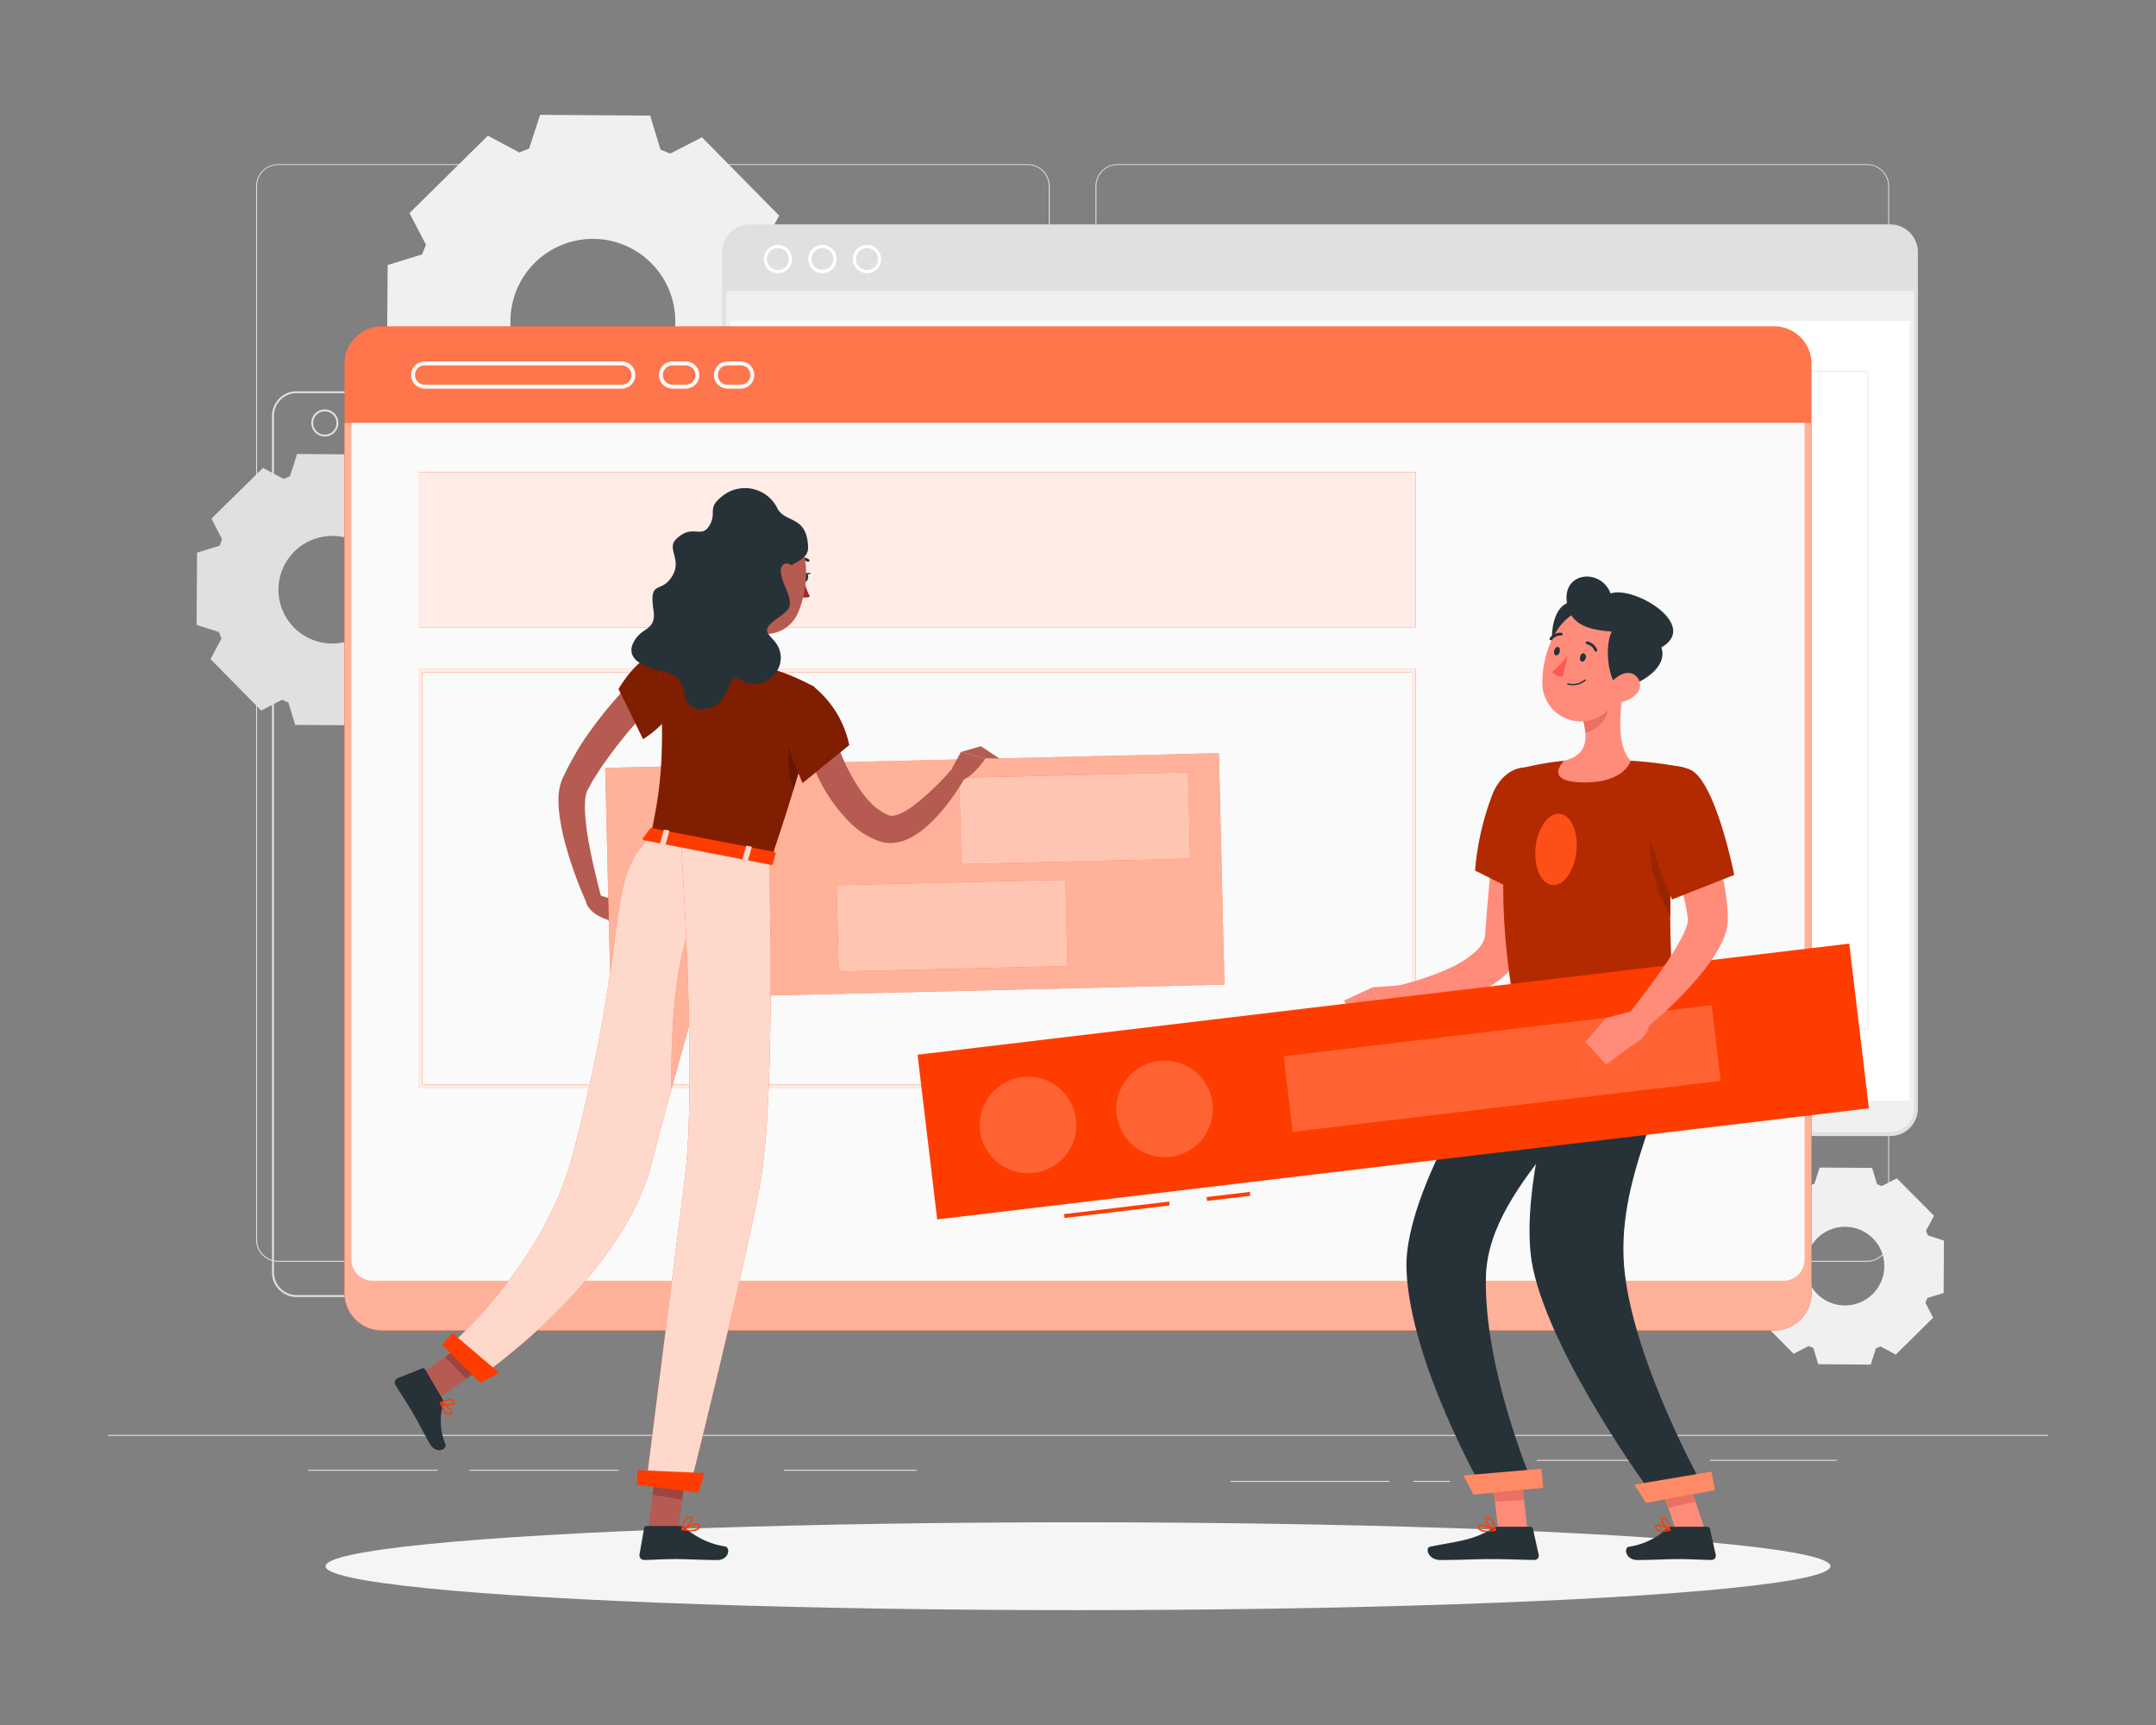
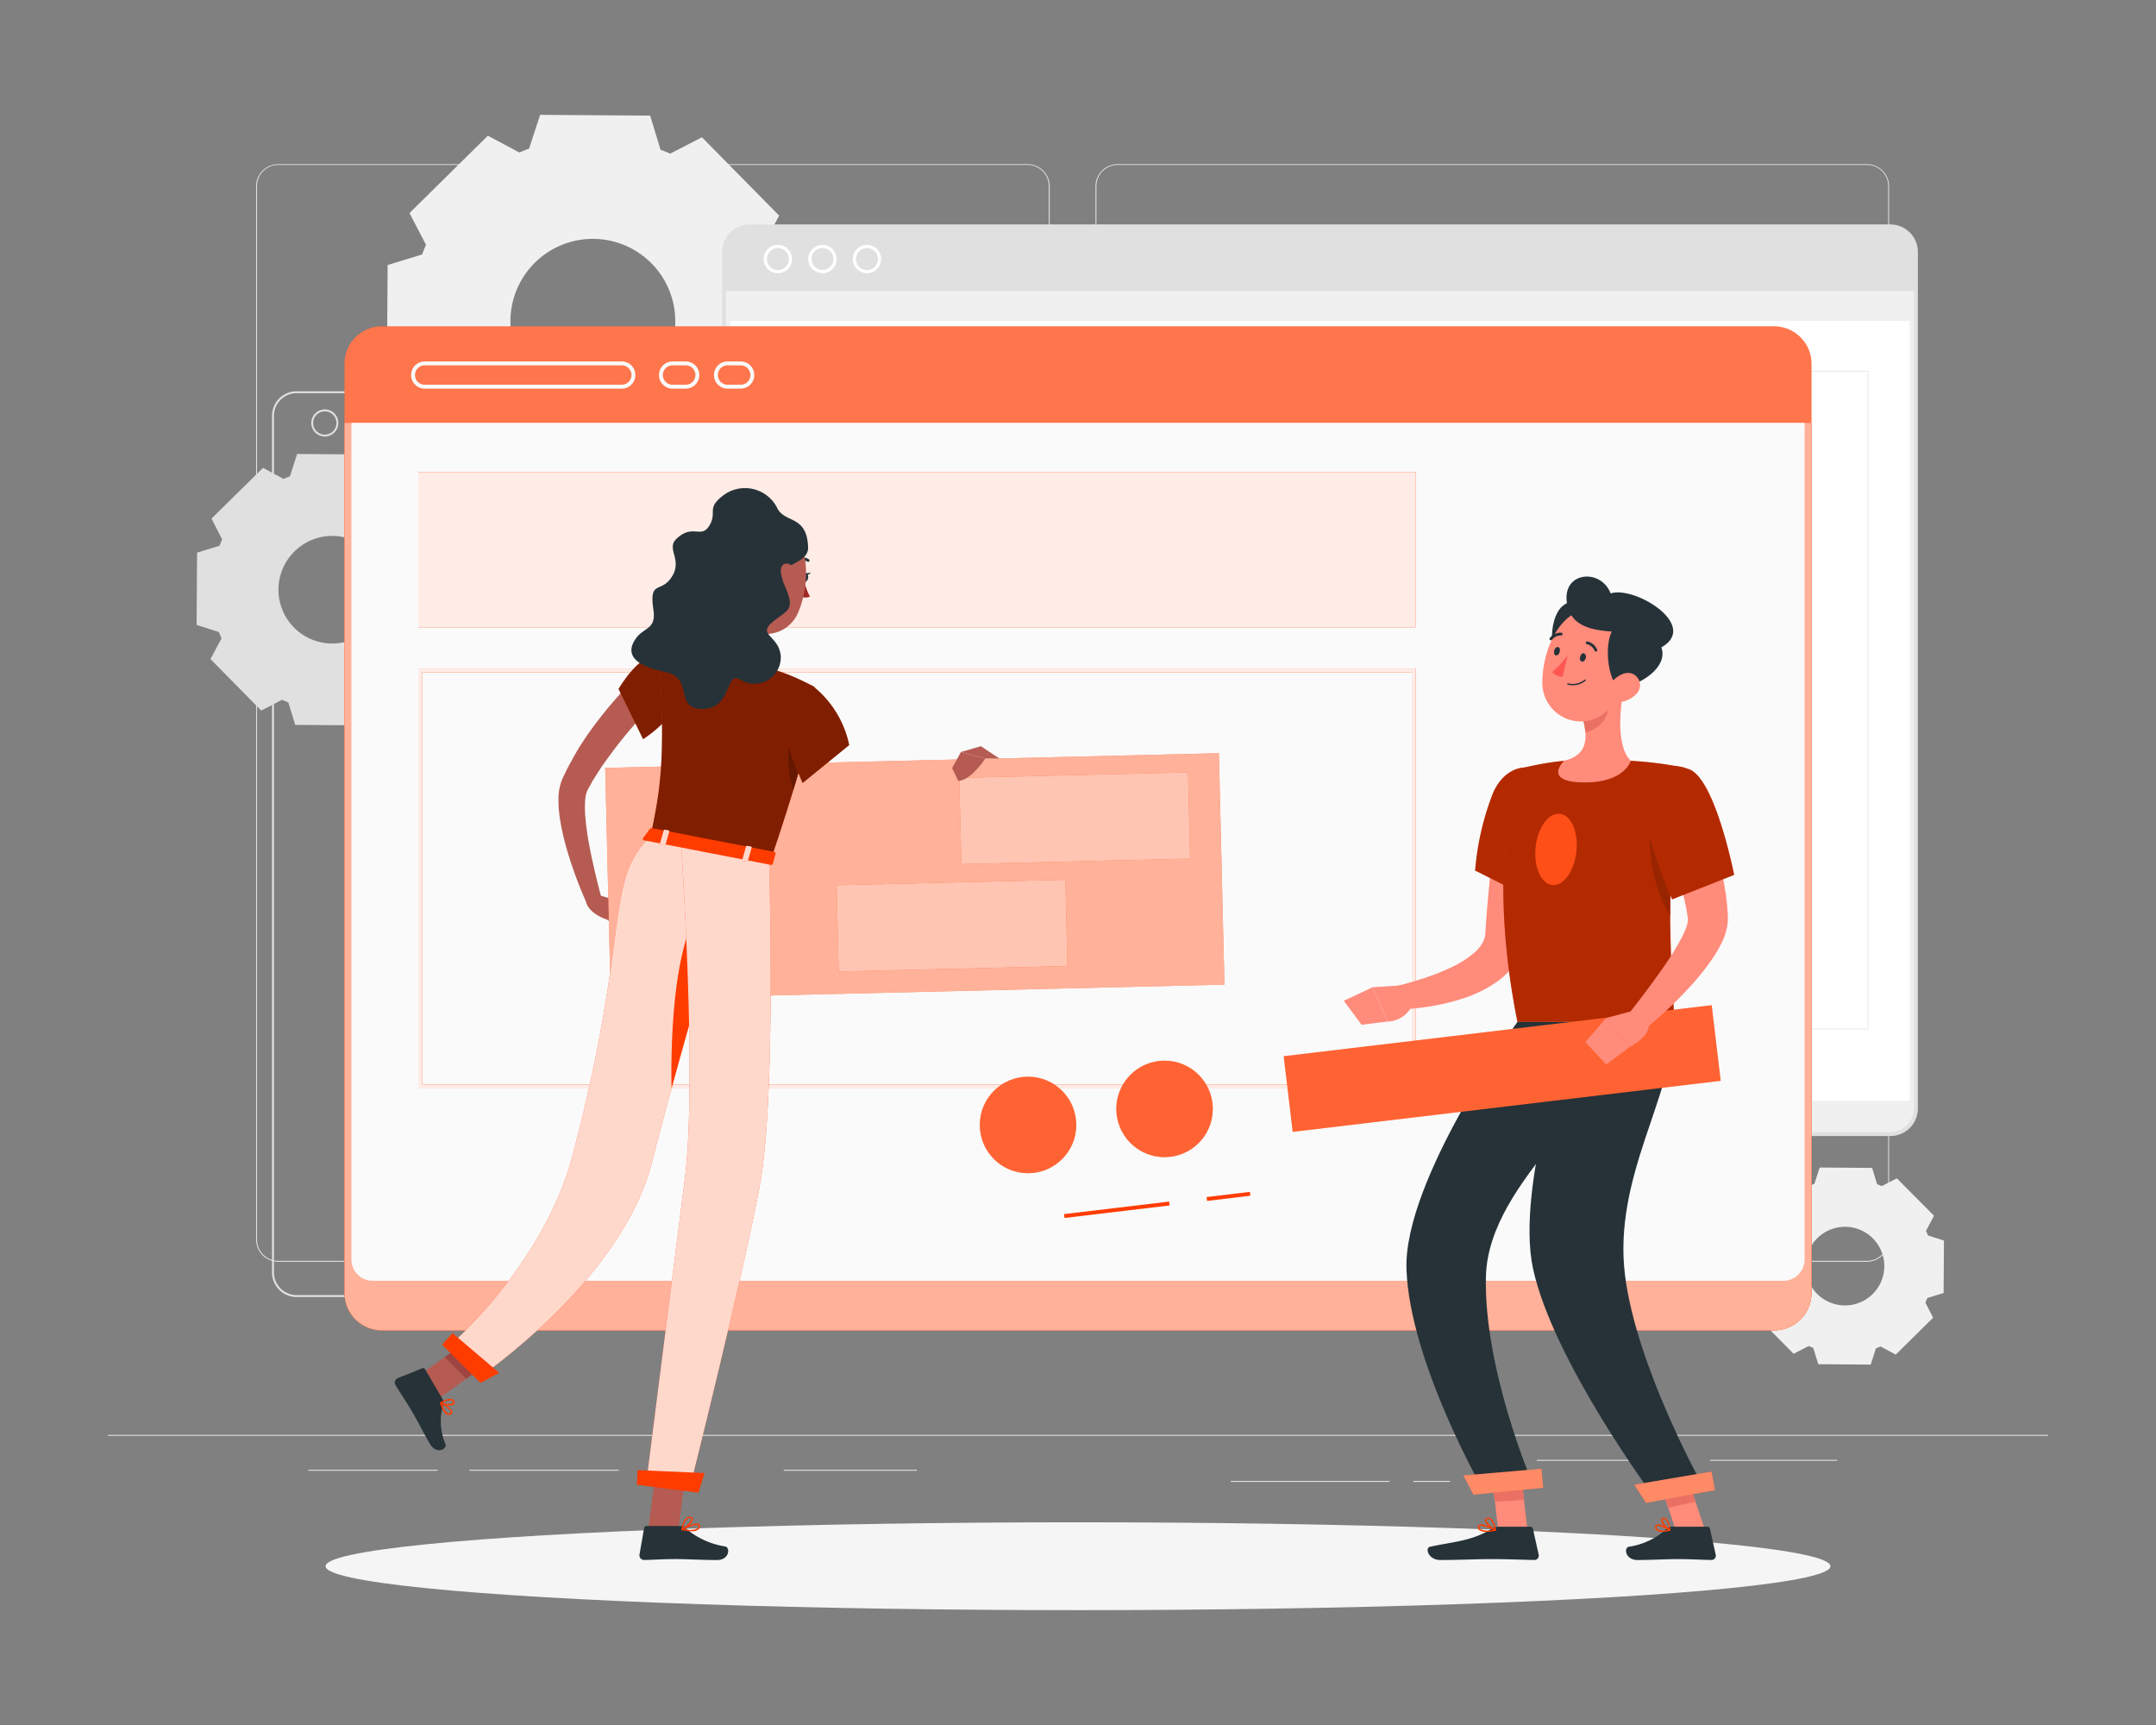
<svg xmlns="http://www.w3.org/2000/svg" id="Layer_1" data-name="Layer 1" viewBox="0 0 200 160">
  <rect x="0" y="0" width="200" height="160" fill="#808080" stroke="none" />
  <defs>
    <style>.cls-1{fill:#e0e0e0;}.cls-2{fill:#f0f0f0;}.cls-10,.cls-15,.cls-17,.cls-19,.cls-22,.cls-26,.cls-3,.cls-7,.cls-9{fill:#fff;}.cls-4{fill:#e6e6e6;}.cls-5{fill:#f5f5f5;}.cls-6{fill:#ff3c00;}.cls-13,.cls-7{opacity:0.3;}.cls-10,.cls-13,.cls-15,.cls-16,.cls-17,.cls-19,.cls-21,.cls-22,.cls-25,.cls-26,.cls-7,.cls-9{isolation:isolate;}.cls-8{fill:#fafafa;}.cls-25,.cls-9{opacity:0.6;}.cls-10{opacity:0.9;}.cls-11{fill:#ff8b7b;}.cls-12{fill:#263238;}.cls-14{fill:#ea7063;}.cls-15{opacity:0.1;}.cls-16,.cls-17{opacity:0.4;}.cls-18{fill:#ff5652;}.cls-19{opacity:0.2;}.cls-20{fill:#b55b52;}.cls-21{opacity:0.5;}.cls-22{opacity:0.7;}.cls-23{fill:#a02724;}.cls-24{fill:#9e4541;}.cls-26{opacity:0.8;}</style>
  </defs>
  <g id="freepik--background-complete--inject-2">
    <rect class="cls-1" x="10" y="133.091" width="180" height="0.09" />
    <rect class="cls-1" x="158.619" y="135.406" width="11.79" height="0.09" />
    <rect class="cls-1" x="114.166" y="137.361" width="14.731" height="0.09" />
    <rect class="cls-1" x="131.104" y="137.361" width="3.413" height="0.09" />
    <rect class="cls-1" x="43.541" y="136.327" width="13.86" height="0.09" />
    <rect class="cls-1" x="72.701" y="136.327" width="12.359" height="0.09" />
    <rect class="cls-1" x="142.563" y="135.406" width="12.571" height="0.09" />
    <rect class="cls-1" x="28.594" y="136.327" width="12.006" height="0.09" />
    <path class="cls-1" d="M95.32,117.035H25.808a2.056,2.056,0,0,1-2.052-2.056V17.265a2.056,2.056,0,0,1,2.052-2.038H95.32a2.056,2.056,0,0,1,2.056,2.056h0v97.697A2.056,2.056,0,0,1,95.32,117.035ZM25.808,15.299a1.966,1.966,0,0,0-1.962,1.966v97.715a1.966,1.966,0,0,0,1.962,1.966H95.32a1.969,1.969,0,0,0,1.966-1.966V17.265A1.969,1.969,0,0,0,95.32,15.299Z" />
    <path class="cls-1" d="M173.192,117.035h-69.516a2.059,2.059,0,0,1-2.056-2.056V17.265a2.059,2.059,0,0,1,2.056-2.038h69.516a2.056,2.056,0,0,1,2.048,2.038v97.715A2.056,2.056,0,0,1,173.192,117.035ZM103.676,15.299a1.969,1.969,0,0,0-1.966,1.966v97.715a1.969,1.969,0,0,0,1.966,1.966h69.516a1.969,1.969,0,0,0,1.966-1.966V17.265a1.969,1.969,0,0,0-1.966-1.966Z" />
    <path class="cls-2" d="M64.864,47.011l7.265-7.168L70.613,36.899h0a9.006,9.006,0,0,0,.36-.889h0l3.168-.965.072-10.21L71.056,23.824h0c-.115-.299-.234-.598-.36-.893l1.584-2.93-7.164-7.268-2.948,1.519h0a8.568,8.568,0,0,0-.893-.36l-.965-3.168-10.206-.072L49.078,13.787c-.302.112-.601.23-.896.36h0l-2.927-1.559L37.986,19.763,39.52,22.711a9.377,9.377,0,0,0-.36.889l-3.2.986-.072,10.206,3.157,1.012h0c.112.302.23.601.36.896h0L37.846,39.624l7.168,7.268L47.962,45.377a9.377,9.377,0,0,0,.889.36h0l.968,3.172,10.206.068L61.037,45.82c.302-.112.601-.23.896-.36ZM60.4,35.211a7.646,7.646,0,1,1,.005-.005Z" />
    <path class="cls-1" d="M37.263,65.987l4.777-4.68-.994-1.933h0c.086-.194.169-.389.245-.587h0l2.084-.634.047-6.703-2.074-.662h0c-.076-.198-.155-.396-.241-.59L42.13,48.279,37.418,43.487l-1.933.997h0c-.194-.09-.389-.169-.587-.248L34.264,42.155l-6.703-.047-.666,2.074c-.198.072-.392.151-.587.238h0L24.4,43.397l-4.784,4.705.994,1.937c-.086.191-.169.389-.245.583l-2.084.637-.043,6.703,2.07.662h0c.076.198.155.396.241.59h0l-1.022,1.919,4.705,4.774L26.164,64.907c.194.09.389.169.587.248h0l.634,2.081,6.703.047.666-2.074c.198-.076.392-.155.587-.238Zm-2.934-7.74a4.99,4.99,0,1,1,.043-7.056l.004.004a4.986,4.986,0,0,1-.045,7.051Z" />
    <path class="cls-2" d="M175.859,125.643l3.467-3.42-.72-1.404h0c.065-.14.122-.281.18-.425h0l1.512-.461.032-4.867-1.49-.479h0c-.054-.144-.112-.284-.173-.428l.742-1.393-3.449-3.47-1.408.72h0c-.14-.065-.281-.122-.425-.176l-.461-1.512-4.867-.036-.482,1.505c-.144.054-.284.112-.425.173h0l-1.397-.745-3.463,3.416.72,1.408c-.065.14-.126.281-.18.425l-1.512.461L162.028,119.8l1.505.482h0c.054.144.108.284.173.425h0L162.96,122.1l3.42,3.467,1.404-.72c.14.065.281.122.425.176h0l.461,1.512,4.867.036.482-1.508c.144-.05.288-.108.428-.173Zm-2.131-5.627a3.647,3.647,0,1,1,.001-.001Z" />
    <path class="cls-1" d="M133.332,120.304H27.514a2.282,2.282,0,0,1-2.282-2.282V38.573a2.286,2.286,0,0,1,2.282-2.282H133.332a2.286,2.286,0,0,1,2.282,2.282v79.448A2.282,2.282,0,0,1,133.332,120.304ZM27.514,36.467a2.106,2.106,0,0,0-2.102,2.102v79.452a2.106,2.106,0,0,0,2.102,2.102H133.332a2.106,2.106,0,0,0,2.102-2.102V38.573a2.106,2.106,0,0,0-2.102-2.102Z" />
    <path class="cls-1" d="M30.131,40.488a1.256,1.256,0,1,1,1.256-1.256h0A1.256,1.256,0,0,1,30.131,40.488Zm0-2.333a1.08,1.08,0,1,0,1.08,1.08h0A1.08,1.08,0,0,0,30.131,38.155Z" />
    <path class="cls-1" d="M34.264,40.488A1.256,1.256,0,1,1,35.52,39.232h0A1.256,1.256,0,0,1,34.264,40.488Zm0-2.333a1.08,1.08,0,1,0,1.08,1.08h0A1.08,1.08,0,0,0,34.264,38.155Z" />
    <path class="cls-1" d="M38.397,40.488a1.256,1.256,0,1,1,1.256-1.256h0A1.256,1.256,0,0,1,38.397,40.488Zm0-2.333a1.08,1.08,0,1,0,1.08,1.08h0A1.08,1.08,0,0,0,38.397,38.155Z" />
    <rect class="cls-1" x="67.348" y="21.178" width="110.203" height="83.833" rx="2.192" />
    <path class="cls-1" d="M175.359,105.371H69.54a2.556,2.556,0,0,1-2.552-2.552V23.37A2.556,2.556,0,0,1,69.54,20.818H175.359a2.556,2.556,0,0,1,2.552,2.552v79.448A2.556,2.556,0,0,1,175.359,105.371ZM69.54,21.538A1.836,1.836,0,0,0,67.708,23.37v79.448A1.836,1.836,0,0,0,69.54,104.651H175.359a1.836,1.836,0,0,0,1.832-1.832V23.37a1.832,1.832,0,0,0-1.832-1.832Z" />
    <path class="cls-2" d="M67.348,26.848v75.96A2.2,2.2,0,0,0,69.54,105H175.359a2.2,2.2,0,0,0,2.192-2.192v-75.96Z" />
    <rect class="cls-3" x="67.755" y="29.764" width="109.393" height="72.331" />
    <path class="cls-4" d="M173.278,95.475H71.625a.032.032,0,0,1-.036-.028V34.451a.036.036,0,0,1,.036-.036H173.278a.04.04,0,0,1,.036.036V95.439a.036.036,0,0,1-.036.036Zm-101.617-.072H173.242V34.491H71.661Z" />
    <path class="cls-3" d="M72.158,25.339a1.312,1.312,0,1,1,.004,0Zm0-2.329a1.021,1.021,0,1,0,.004,0Z" />
    <path class="cls-3" d="M76.29,25.339a1.312,1.312,0,1,1,.004,0Zm0-2.329a1.015,1.015,0,1,0,.011,0Z" />
    <path class="cls-3" d="M80.423,25.339a1.312,1.312,0,1,1,.004,0Zm0-2.329a1.021,1.021,0,1,0,.004,0Z" />
    <rect class="cls-1" x="67.348" y="26.7" width="110.203" height="0.292" />
    <rect class="cls-2" x="117.323" y="36.949" width="50.414" height="51.383" />
    <rect class="cls-2" x="74.116" y="36.949" width="33.286" height="16.715" />
    <rect class="cls-2" x="74.116" y="59.914" width="33.286" height="42.181" />
  </g>
  <g id="freepik--Shadow--inject-2">
    <ellipse class="cls-5" cx="100" cy="145.273" rx="69.8" ry="4.075" />
  </g>
  <g id="freepik--Window--inject-2">
    <path class="cls-6" d="M164.58,30.271H35.423a3.474,3.474,0,0,0-3.463,3.46v86.206a3.47,3.47,0,0,0,3.463,3.46H164.58a3.47,3.47,0,0,0,3.46-3.46V33.731A3.474,3.474,0,0,0,164.58,30.271Z" />
    <path class="cls-7" d="M164.58,30.271H35.423a3.474,3.474,0,0,0-3.463,3.46v86.206a3.47,3.47,0,0,0,3.463,3.46H164.58a3.47,3.47,0,0,0,3.46-3.46V33.731A3.474,3.474,0,0,0,164.58,30.271Z" />
    <path class="cls-8" d="M57.678,36.046H39.398a1.26,1.26,0,0,1,0-2.52H57.678a1.26,1.26,0,0,1,0,2.52Zm-18.281-2.16a.9.9,0,1,0,0,1.8H57.678a.9.9,0,0,0,0-1.8Z" />
    <path class="cls-8" d="M63.611,36.046h-1.22a1.26,1.26,0,0,1,0-2.52h1.22a1.26,1.26,0,0,1,0,2.52Zm-1.22-2.16a.9.9,0,1,0,0,1.8h1.22a.9.9,0,0,0,0-1.8Z" />
    <path class="cls-8" d="M68.712,36.046h-1.22a1.26,1.26,0,0,1,0-2.52h1.22a1.26,1.26,0,1,1,0,2.52Zm-1.22-2.16a.9.9,0,1,0,0,1.8h1.22a.9.9,0,1,0,0-1.8Z" />
    <path class="cls-6" d="M31.96,39.221v80.716a3.47,3.47,0,0,0,3.463,3.46H164.58a3.47,3.47,0,0,0,3.46-3.46V39.221Z" />
    <path class="cls-9" d="M31.96,39.221v80.716a3.47,3.47,0,0,0,3.463,3.46H164.58a3.47,3.47,0,0,0,3.46-3.46V39.221Z" />
    <path class="cls-8" d="M32.601,39.221V116.83a1.962,1.962,0,0,0,1.958,1.966h130.878a1.962,1.962,0,0,0,1.962-1.962V39.221Z" />
    <path class="cls-6" d="M38.8,43.789v14.4h92.52v-14.4Z" />
    <path class="cls-10" d="M38.8,43.789v14.4h92.52v-14.4Z" />
    <path class="cls-6" d="M130.96,62.365v38.232H39.16V62.365h91.8m.36-.36H38.8v38.952h92.52Z" />
    <path class="cls-10" d="M130.96,62.365v38.232H39.16V62.365h91.8m.36-.36H38.8v38.952h92.52Z" />
  </g>
  <g id="freepik--Character--inject-2">
    <polygon class="cls-11" points="141.695 141.925 138.981 141.925 138.257 135.636 140.975 135.636 141.695 141.925" />
    <polygon class="cls-11" points="158.169 141.925 155.454 141.925 153.338 135.636 156.052 135.636 158.169 141.925" />
    <path class="cls-12" d="M155.08,141.609h3.312a.238.238,0,0,1,.23.187l.536,2.412a.4.4,0,0,1-.396.486c-1.08-.018-1.843-.083-3.186-.083-.824,0-2.52.086-3.665.086s-1.289-1.127-.824-1.228a6.686,6.686,0,0,0,3.553-1.692A.655.655,0,0,1,155.08,141.609Z" />
    <path class="cls-12" d="M138.999,141.609h2.966a.241.241,0,0,1,.234.187l.536,2.412a.4.4,0,0,1-.392.486c-1.08-.018-2.617-.083-3.96-.083-1.573,0-2.93.086-4.774.086-1.116,0-1.44-1.127-.958-1.228,2.124-.468,3.859-.515,5.695-1.649A1.253,1.253,0,0,1,138.999,141.609Z" />
    <path class="cls-11" d="M143.254,74.537c-.27,2.102-.565,4.216-.878,6.318l-.94,6.394a5.494,5.494,0,0,1-.914,2.16,6.954,6.954,0,0,1-1.483,1.523,11.485,11.485,0,0,1-3.305,1.67,20.003,20.003,0,0,1-3.337.785c-.558.086-1.112.144-1.67.191s-1.098.076-1.692.076l-.184-2.03c.968-.223,1.994-.482,2.956-.803a21.948,21.948,0,0,0,2.786-1.08,9.187,9.187,0,0,0,2.264-1.458,3.503,3.503,0,0,0,.673-.832,2.023,2.023,0,0,0,.248-.788l.104-1.516c.036-.54.086-1.08.133-1.613q.14-1.609.32-3.211c.234-2.135.511-4.255.842-6.383Z" />
    <path class="cls-6" d="M144.15,73.187c.914,2.43-1.278,10.577-1.278,10.577l-6.034-3.017a25.39,25.39,0,0,1,1.663-7.2C139.881,70.408,143.146,70.509,144.15,73.187Z" />
    <path class="cls-13" d="M144.15,73.187c.914,2.43-1.278,10.577-1.278,10.577l-6.034-3.017a25.39,25.39,0,0,1,1.663-7.2C139.881,70.408,143.146,70.509,144.15,73.187Z" />
    <path class="cls-11" d="M130.294,91.374l-2.963.198,1.386,3.179a2.607,2.607,0,0,0,2.437-1.904Z" />
    <polygon class="cls-11" points="124.656 92.821 126.302 95.046 128.714 94.751 127.331 91.572 124.656 92.821" />
    <polygon class="cls-14" points="138.261 135.636 138.678 139.287 141.378 139.125 140.975 135.636 138.261 135.636" />
    <polygon class="cls-14" points="156.056 135.636 153.338 135.636 154.756 139.848 157.283 139.283 156.056 135.636" />
    <path class="cls-6" d="M140.925,71.315s-3.204,8.201-.162,23.476h14.526c.101-2.232-1.3-13.108.85-23.616a37.454,37.454,0,0,0-4.86-.612,52.742,52.742,0,0,0-6.178,0A27.111,27.111,0,0,0,140.925,71.315Z" />
    <path class="cls-13" d="M140.925,71.315s-3.204,8.201-.162,23.476h14.526c.101-2.232-1.3-13.108.85-23.616a37.454,37.454,0,0,0-4.86-.612,52.742,52.742,0,0,0-6.178,0A27.111,27.111,0,0,0,140.925,71.315Z" />
    <path class="cls-6" d="M146.231,78.99c-.194,1.822-1.195,3.211-2.239,3.1s-1.732-1.678-1.541-3.503,1.199-3.211,2.239-3.103S146.44,77.165,146.231,78.99Z" />
    <path class="cls-15" d="M146.231,78.99c-.194,1.822-1.195,3.211-2.239,3.1s-1.732-1.678-1.541-3.503,1.199-3.211,2.239-3.103S146.44,77.165,146.231,78.99Z" />
    <path class="cls-6" d="M153.179,76.197c.475-2.398,1.397-1.984,2.275-.803a75.623,75.623,0,0,0-.518,9.58A13.4,13.4,0,0,1,153.179,76.197Z" />
    <path class="cls-16" d="M153.179,76.197c.475-2.398,1.397-1.984,2.275-.803a75.623,75.623,0,0,0-.518,9.58A13.4,13.4,0,0,1,153.179,76.197Z" />
    <path class="cls-11" d="M150.666,63.607c-.389,1.987-.778,5.627.612,6.955,0,0-.544,2.012-4.237,2.012-4.057,0-1.94-2.012-1.94-2.012,2.218-.529,2.16-2.16,1.775-3.719Z" />
    <path class="cls-14" d="M149.118,64.929l-2.243,1.915a6.172,6.172,0,0,1,.191,1.08,2.733,2.733,0,0,0,2.099-1.937A2.848,2.848,0,0,0,149.118,64.929Z" />
    <path class="cls-12" d="M145,56.17c-1.494,1.163-1.483,5.803.781,5.9S147.84,53.974,145,56.17Z" />
    <path class="cls-11" d="M151.242,61.26c-.788,2.578-1.12,4.126-2.765,5.152a3.572,3.572,0,0,1-5.4-3.19c0-2.488,1.292-6.282,4.104-6.71a3.676,3.676,0,0,1,4.061,4.748Z" />
    <path class="cls-12" d="M150.443,63.78c-1.516.238-2.344-7.56,1.271-5.836C156.851,60.403,152.898,63.399,150.443,63.78Z" />
    <path class="cls-12" d="M150.587,58.661c-1.868-.162-4.572-.083-5.159-2.39-.817-3.218,3.031-3.694,3.982-1.231,2.29-.752,8.597,3.179,4.396,5.173Z" />
    <path class="cls-11" d="M151.732,64.428a2.57,2.57,0,0,1-1.818.72c-.896-.018-1.08-.882-.626-1.595.421-.644,1.393-1.408,2.189-1.044A1.154,1.154,0,0,1,151.732,64.428Z" />
    <path class="cls-12" d="M140.763,94.787s-10.591,14.677-10.292,22.957c.306,8.615,7.142,20.52,7.142,20.52l4.417-1.012s-4.396-10.372-4.19-18.832c.223-9.223,12.474-16.502,12.474-23.616Z" />
    <path class="cls-12" d="M145.918,94.787s-5.4,15.12-3.704,22.9c1.85,8.514,11.16,21.096,11.16,21.096l4.446-1.224s-6.019-10.825-7.074-19.256c-1.148-9.148,4.558-16.711,4.558-23.515Z" />
    <polygon class="cls-6" points="152.697 139.402 159.09 138.214 158.77 136.497 151.602 137.71 152.697 139.402" />
    <polygon class="cls-17" points="152.697 139.402 159.09 138.214 158.77 136.497 151.602 137.71 152.697 139.402" />
    <polygon class="cls-6" points="136.691 138.635 143.16 137.998 142.988 136.234 135.744 136.857 136.691 138.635" />
    <polygon class="cls-17" points="136.691 138.635 143.16 137.998 142.988 136.234 135.744 136.857 136.691 138.635" />
-     <path class="cls-12" d="M147.099,61.041c-.05.212-.205.36-.36.324s-.212-.234-.158-.446.205-.36.342-.324A.35.35,0,0,1,147.099,61.041Z" />
+     <path class="cls-12" d="M147.099,61.041c-.05.212-.205.36-.36.324s-.212-.234-.158-.446.205-.36.342-.324A.35.35,0,0,1,147.099,61.041" />
    <path class="cls-12" d="M144.69,60.461c-.05.212-.205.36-.36.328s-.209-.234-.158-.446.205-.36.36-.328S144.741,60.249,144.69,60.461Z" />
    <path class="cls-18" d="M145.428,60.753a7.781,7.781,0,0,1-1.44,1.577,1.264,1.264,0,0,0,.972.436Z" />
    <path class="cls-12" d="M145.907,63.561a2.159,2.159,0,0,1-.482-.058.068.068,0,0,1-.047-.079.065.065,0,0,1,.079-.047l0,0a1.728,1.728,0,0,0,1.534-.331.065.065,0,0,1,.09,0,.061.061,0,0,1,.004.086l-.004.004A1.8,1.8,0,0,1,145.907,63.561Z" />
    <path class="cls-12" d="M148.038,60.439a.126.126,0,0,1-.115-.076,1.022,1.022,0,0,0-.702-.608.13.13,0,1,1,.043-.256,1.271,1.271,0,0,1,.893.76.126.126,0,0,1-.061.168l-.004.002A.097.097,0,0,1,148.038,60.439Z" />
    <path class="cls-12" d="M143.866,59.385a.122.122,0,0,1-.083-.029.126.126,0,0,1-.02-.177l.002-.003a1.278,1.278,0,0,1,1.08-.49.129.129,0,0,1-.029.256,1.037,1.037,0,0,0-.842.396A.122.122,0,0,1,143.866,59.385Z" />
    <rect class="cls-6" x="98.696" y="112.031" width="9.814" height="0.36" transform="translate(-12.54 13.036) rotate(-6.79)" />
    <rect class="cls-6" x="111.937" y="110.791" width="4.043" height="0.36" transform="translate(-12.422 14.384) rotate(-6.85)" />
-     <rect class="cls-6" x="85.722" y="92.624" width="87.041" height="15.383" transform="translate(-10.969 16.008) rotate(-6.8)" />
    <rect class="cls-6" x="119.358" y="95.576" width="39.985" height="7.067" transform="translate(-10.755 17.197) rotate(-6.8)" />
    <rect class="cls-19" x="119.358" y="95.576" width="39.985" height="7.067" transform="translate(-10.755 17.197) rotate(-6.8)" />
    <circle class="cls-6" cx="95.365" cy="104.344" r="4.478" />
    <circle class="cls-19" cx="95.365" cy="104.344" r="4.478" />
    <circle class="cls-6" cx="108.03" cy="102.856" r="4.478" />
    <circle class="cls-19" cx="108.03" cy="102.856" r="4.478" />
    <path class="cls-11" d="M157.175,73.288c.238.504.432.95.619,1.44s.36.947.547,1.44c.36.954.659,1.922.929,2.912a30.689,30.689,0,0,1,.688,3.02l.13.774.094.788c.036.263.05.533.068.799l.029.403v.626a5.587,5.587,0,0,1-.605,2.027,12.288,12.288,0,0,1-.864,1.465,23.816,23.816,0,0,1-1.948,2.441,39.014,39.014,0,0,1-4.392,4.133l-1.44-1.44c1.174-1.501,2.347-3.053,3.409-4.594a25.471,25.471,0,0,0,1.44-2.326,8.502,8.502,0,0,0,.522-1.116,2.376,2.376,0,0,0,.18-.774h0v-.083l-.05-.324c-.032-.22-.061-.432-.112-.655l-.13-.655-.155-.662c-.22-.882-.468-1.768-.752-2.65s-.594-1.764-.922-2.642c-.162-.439-.328-.875-.5-1.31l-.529-1.339Z" />
    <path class="cls-6" d="M156.707,71.355c2.423.932,4.162,9.796,4.162,9.796l-5.76,2.272a47.58,47.58,0,0,1-2.585-7.747C151.84,72.208,153.957,70.307,156.707,71.355Z" />
    <path class="cls-13" d="M156.707,71.355c2.423.932,4.162,9.796,4.162,9.796l-5.76,2.272a47.58,47.58,0,0,1-2.585-7.747C151.84,72.208,153.957,70.307,156.707,71.355Z" />
    <path class="cls-6" d="M154.194,142.084a.842.842,0,0,1-.526-.137.396.396,0,0,1-.133-.342.198.198,0,0,1,.112-.18c.302-.155,1.177.382,1.274.446a.058.058,0,0,1,.029.065.061.061,0,0,1-.047.05A3.121,3.121,0,0,1,154.194,142.084Zm-.403-.562a.155.155,0,0,0-.086.018c-.018,0-.036.025-.04.076a.256.256,0,0,0,.086.23,1.299,1.299,0,0,0,.965.05A2.627,2.627,0,0,0,153.791,141.522Z" />
    <path class="cls-6" d="M154.889,141.99a.058.058,0,0,1-.032,0c-.281-.151-.824-.745-.767-1.048a.209.209,0,0,1,.205-.169.36.36,0,0,1,.274.083c.317.256.382,1.04.385,1.08a.075.075,0,0,1-.029.061A.069.069,0,0,1,154.889,141.99Zm-.529-1.102h-.032c-.083,0-.09.05-.094.065-.032.18.313.63.594.842a1.562,1.562,0,0,0-.32-.853A.241.241,0,0,0,154.36,140.889Z" />
    <path class="cls-6" d="M137.872,142.084a1.037,1.037,0,0,1-.662-.166.36.36,0,0,1-.119-.313.209.209,0,0,1,.104-.173c.331-.184,1.422.36,1.548.436a.065.065,0,0,1,.032.065.061.061,0,0,1-.05.054A4.533,4.533,0,0,1,137.872,142.084Zm-.493-.562a.224.224,0,0,0-.119.025.079.079,0,0,0-.043.068.245.245,0,0,0,.079.205,1.733,1.733,0,0,0,1.213.076,3.498,3.498,0,0,0-1.13-.374Z" />
    <path class="cls-6" d="M138.711,141.99h-.025c-.328-.148-.976-.72-.929-1.04,0-.072.065-.162.241-.18a.461.461,0,0,1,.36.108,1.739,1.739,0,0,1,.421,1.048.057.057,0,0,1-.025.058A.076.076,0,0,1,138.711,141.99Zm-.662-1.102h-.036c-.119,0-.126.058-.126.072-.032.187.41.648.745.85a1.52,1.52,0,0,0-.36-.839A.331.331,0,0,0,138.048,140.889Z" />
    <path class="cls-11" d="M151.66,93.707l-2.664.72,2.207,2.675s2.135-1.105,1.674-2.304Z" />
    <polygon class="cls-11" points="147.066 96.648 148.996 98.743 151.203 97.098 148.996 94.423 147.066 96.648" />
  </g>
  <g id="freepik--character--inject-2-2" data-name="freepik--character--inject-2">
    <path class="cls-20" d="M60.987,64.907c-.601.612-1.246,1.292-1.84,1.969s-1.188,1.372-1.746,2.084-1.08,1.44-1.595,2.16l-.36.558-.36.565c-.119.191-.223.382-.328.576l-.284.522a2.847,2.847,0,0,0-.194.936,8.886,8.886,0,0,0,0,1.238,23.168,23.168,0,0,0,.342,2.653c.155.896.36,1.8.565,2.693s.443,1.8.677,2.689l-1.318.493a38.15,38.15,0,0,1-2.002-5.4,21.643,21.643,0,0,1-.626-2.88,11.056,11.056,0,0,1-.112-1.573,5.04,5.04,0,0,1,.31-1.822c.079-.198.126-.277.18-.396l.162-.338c.108-.227.22-.45.338-.666l.36-.655.36-.637a27.355,27.355,0,0,1,1.642-2.43c.583-.778,1.188-1.541,1.825-2.268a29.359,29.359,0,0,1,2.02-2.131Z" />
    <path class="cls-6" d="M61.138,60.619c-1.926.086-3.758,3.287-3.758,3.287l2.279,4.651s3.719-2.326,3.766-5.152C63.453,61.57,63.035,60.533,61.138,60.619Z" />
    <path class="cls-21" d="M61.138,60.619c-1.926.086-3.758,3.287-3.758,3.287l2.279,4.651s3.719-2.326,3.766-5.152C63.453,61.57,63.035,60.533,61.138,60.619Z" />
    <path class="cls-20" d="M55.5,83.011l2.347.698-1.562,1.58s-1.688-.522-1.926-1.67Z" />
    <polygon class="cls-20" points="59.266 85.513 58.874 87.025 56.285 85.29 57.848 83.71 59.266 85.513" />
    <rect class="cls-6" x="56.39" y="70.541" width="56.945" height="21.47" transform="translate(-1.919 2.052) rotate(-1.37)" />
    <rect class="cls-9" x="56.39" y="70.541" width="56.945" height="21.47" transform="translate(-1.919 2.052) rotate(-1.37)" />
    <rect class="cls-6" x="89.079" y="71.894" width="21.229" height="8.003" transform="translate(-1.786 2.405) rotate(-1.37)" />
    <rect class="cls-22" x="89.079" y="71.894" width="21.229" height="8.003" transform="translate(-1.786 2.405) rotate(-1.37)" />
    <rect class="cls-6" x="77.699" y="81.855" width="21.229" height="8.003" transform="translate(-2.027 2.136) rotate(-1.37)" />
    <rect class="cls-22" x="77.699" y="81.855" width="21.229" height="8.003" transform="translate(-2.027 2.136) rotate(-1.37)" />
    <path class="cls-12" d="M74.44,53.527c-.036.22.05.421.194.446s.292-.126.331-.36-.054-.421-.198-.45S74.458,53.304,74.44,53.527Z" />
    <path class="cls-12" d="M74.685,53.178l.554-.05S74.901,53.488,74.685,53.178Z" />
    <path class="cls-23" d="M74.573,53.776a6.187,6.187,0,0,0,.558,1.559.975.975,0,0,1-.814,0Z" />
    <path class="cls-12" d="M74.962,52.116a.123.123,0,0,1-.061-.018,1.08,1.08,0,0,0-.968-.058.13.13,0,0,1-.175-.055l-.002-.003a.126.126,0,0,1,.046-.172l.008-.004a1.336,1.336,0,0,1,1.213.061.13.13,0,0,1,.055.175l-.001.002A.126.126,0,0,1,74.962,52.116Z" />
    <path class="cls-20" d="M67.388,55.342c.054,1.681-.119,4.712-1.44,5.569,0,0,.173,1.732,3.2,2.315,3.326.644,1.861-1.332,1.861-1.332-1.746-.785-1.476-2.113-.95-3.312Z" />
-     <path class="cls-20" d="M76.452,65.152c.209.839.472,1.757.76,2.621s.612,1.728.976,2.56A18.43,18.43,0,0,0,79.426,72.701a9.592,9.592,0,0,0,1.552,1.966,5.044,5.044,0,0,0,.914.68,3.473,3.473,0,0,0,.479.238l.151.058a.571.571,0,0,0,.122.022,1.839,1.839,0,0,0,.835-.18,6.196,6.196,0,0,0,1.04-.594,23.213,23.213,0,0,0,3.96-3.78l1.174.781c-.248.454-.504.868-.774,1.289s-.558.824-.864,1.224a15.15,15.15,0,0,1-2.077,2.275,7.788,7.788,0,0,1-1.375.968,4.226,4.226,0,0,1-1.93.547,3.369,3.369,0,0,1-.594-.05,3.529,3.529,0,0,1-.54-.148,5.888,5.888,0,0,1-.828-.36,7.503,7.503,0,0,1-1.44-.979,14.683,14.683,0,0,1-3.6-5.159,25.969,25.969,0,0,1-1.112-2.815,27.03,27.03,0,0,1-.821-2.927Z" />
    <path class="cls-20" d="M88.322,71.25l.817-1.498,2.268.601s-1.361,2.07-2.52,2.074Z" />
    <polygon class="cls-20" points="90.986 69.213 92.71 70.354 91.407 70.354 89.135 69.753 90.986 69.213" />
    <polygon class="cls-20" points="60.148 141.731 62.927 141.933 63.752 135.553 60.972 135.348 60.148 141.731" />
    <polygon class="cls-20" points="38.282 128.008 40.2 130.071 45.41 126.341 43.487 124.278 38.282 128.008" />
    <path class="cls-12" d="M41.043,129.75l-1.606-2.736a.22.22,0,0,0-.274-.101l-2.282.922a.443.443,0,0,0-.218.587.431.431,0,0,0,.027.05c.572.943.896,1.372,1.602,2.574.432.72.994,1.865,1.591,2.88s1.613.5,1.44.022a5.498,5.498,0,0,1-.202-3.715A.745.745,0,0,0,41.043,129.75Z" />
    <path class="cls-12" d="M63.1,141.54H59.979a.223.223,0,0,0-.227.187l-.432,2.473a.436.436,0,0,0,.374.489.447.447,0,0,0,.058.004c1.08-.018,1.616-.083,2.992-.083.846,0,2.592.09,3.758.09s1.256-1.156.774-1.26a7.359,7.359,0,0,1-3.726-1.732A.72.72,0,0,0,63.1,141.54Z" />
-     <polygon class="cls-24" points="63.752 135.553 63.294 139.103 60.548 138.642 60.972 135.352 63.752 135.553" />
    <polygon class="cls-24" points="43.487 124.278 45.41 126.341 43.253 127.885 41.262 125.869 43.487 124.278" />
    <path class="cls-6" d="M60.357,77.547l11.16,2.16C76.769,64.187,75.52,63.701,75.52,63.701A23.179,23.179,0,0,0,73,62.524l-.151-.054c-.72-.263-.864-.299-1.818-.58a50.805,50.805,0,0,0-5.062-.976l-.36-.05c-.342-.043-.68-.079-1.008-.112-.223-.025-.443-.04-.655-.054l-.72-.04c-1.217-.058-2.088-.04-2.088-.04C61.754,70.307,61.289,73.075,60.357,77.547Z" />
    <path class="cls-21" d="M60.357,77.547l11.16,2.16C76.769,64.187,75.52,63.701,75.52,63.701A23.179,23.179,0,0,0,73,62.524l-.151-.054c-.72-.263-.864-.299-1.818-.58a50.805,50.805,0,0,0-5.062-.976l-.36-.05c-.342-.043-.68-.079-1.008-.112-.223-.025-.443-.04-.655-.054l-.72-.04c-1.217-.058-2.088-.04-2.088-.04C61.754,70.307,61.289,73.075,60.357,77.547Z" />
    <path class="cls-6" d="M73.256,68.417a9.41,9.41,0,0,0,.328,4.864c.925-3.031,1.44-5.105,1.735-6.523C74.465,66.646,73.554,66.923,73.256,68.417Z" />
    <path class="cls-25" d="M73.256,68.417a9.41,9.41,0,0,0,.328,4.864c.925-3.031,1.44-5.105,1.735-6.523C74.465,66.646,73.554,66.923,73.256,68.417Z" />
    <path class="cls-6" d="M75.416,63.647a9.43,9.43,0,0,1,3.359,5.461l-4.32,3.517s-2.351-5.249-1.58-6.588C73.684,64.641,74.714,63.19,75.416,63.647Z" />
    <path class="cls-21" d="M75.416,63.647a9.43,9.43,0,0,1,3.359,5.461l-4.32,3.517s-2.351-5.249-1.58-6.588C73.684,64.641,74.714,63.19,75.416,63.647Z" />
    <path class="cls-20" d="M67.114,51.486c-.277,2.736-.457,3.888.688,5.54,1.721,2.488,5.155,2.333,6.25-.241.986-2.315,1.278-6.401-1.206-7.992a3.679,3.679,0,0,0-5.731,2.693Z" />
    <path class="cls-12" d="M67.154,45.903c-1.681,1.246-.605,1.544-1.321,2.801-.767,1.346-1.573-.187-3.1,1.292-.99.961.72,1.98-.529,3.672-.958,1.314-1.994.176-1.591,2.88.277,1.84-.85,1.609-1.609,2.65-1.08,1.49-.112,2.56,2.668,3.121s.799,3.355,3.413,3.438c2.851.094,2.189-3.622,3.578-2.718a2.449,2.449,0,0,0,3.766-2.142c-.137-2.038-2.401-1.966-.569-3.359,1.44-1.08,1.876-1.08.86-3.398-.86-1.973,2.3-1.67,2.243-3.38-.108-3.085-2.243-2.16-2.916-3.74A3.347,3.347,0,0,0,67.154,45.903Z" />
    <path class="cls-20" d="M72.431,52.912a2.474,2.474,0,0,0,.493,1.415c.425.58.925.428,1.048-.104a1.846,1.846,0,0,0-.518-1.76C72.91,52.059,72.435,52.339,72.431,52.912Z" />
    <path class="cls-6" d="M68.561,79.138s-5.429,18.184-8.082,28.656c-2.801,11.052-16.157,20.056-16.157,20.056l-2.848-2.822s8.928-7.535,11.639-17.849c5.504-20.93,2.855-25.366,7.243-29.621Z" />
    <path class="cls-26" d="M68.561,79.138s-5.429,18.184-8.082,28.656c-2.801,11.052-16.157,20.056-16.157,20.056l-2.848-2.822s8.928-7.535,11.639-17.849c5.504-20.93,2.855-25.366,7.243-29.621Z" />
    <polygon class="cls-6" points="44.571 128.263 41.01 124.725 41.979 123.652 46.31 127.338 44.571 128.263" />
    <path class="cls-6" d="M66.012,83.011c-3.564,2.747-3.802,13.216-3.719,17.946,1.8-6.613,3.96-13.968,5.206-18.223C67.157,82.446,66.668,82.504,66.012,83.011Z" />
-     <path class="cls-9" d="M66.012,83.011c-3.564,2.747-3.802,13.216-3.719,17.946,1.8-6.613,3.96-13.968,5.206-18.223C67.157,82.446,66.668,82.504,66.012,83.011Z" />
    <path class="cls-6" d="M41.619,131.233a.31.31,0,0,1-.101,0c-.338-.104-.58-.72-.695-1.08a.065.065,0,0,1,.022-.068.061.061,0,0,1,.072,0c.104.05,1.004.522,1.04.875a.231.231,0,0,1-.094.205A.386.386,0,0,1,41.619,131.233Zm-.616-.983c.166.475.36.785.551.842a.245.245,0,0,0,.23-.061.086.086,0,0,0,.04-.086c-.018-.187-.468-.497-.821-.695Z" />
    <path class="cls-6" d="M71.337,79.707s.695,22.003-.86,30.29c-1.616,8.618-6.541,28.228-6.541,28.228l-4.007-.518s2.52-19.8,3.6-28.372c1.17-9.338-.36-31.208-.36-31.208Z" />
    <path class="cls-26" d="M71.337,79.707s.695,22.003-.86,30.29c-1.616,8.618-6.541,28.228-6.541,28.228l-4.007-.518s2.52-19.8,3.6-28.372c1.17-9.338-.36-31.208-.36-31.208Z" />
    <polygon class="cls-6" points="64.788 138.451 59.075 137.717 59.144 136.36 65.361 136.63 64.788 138.451" />
    <path class="cls-6" d="M41.709,130.366a2.049,2.049,0,0,1-.857-.194.079.079,0,0,1-.032-.058.072.072,0,0,1,.036-.058c.029-.018.72-.41,1.08-.284a.36.36,0,0,1,.223.202.23.23,0,0,1-.047.288A.637.637,0,0,1,41.709,130.366Zm-.677-.256a1.379,1.379,0,0,0,1.001.05c.025-.018.047-.054,0-.133a.212.212,0,0,0-.14-.13A1.48,1.48,0,0,0,41.032,130.11Z" />
    <path class="cls-6" d="M64.133,142.026a4.683,4.683,0,0,1-.871-.101.068.068,0,0,1-.054-.054.065.065,0,0,1,.036-.068c.126-.065,1.253-.634,1.588-.443a.212.212,0,0,1,.108.173.36.36,0,0,1-.13.32A1.044,1.044,0,0,1,64.133,142.026Zm-.652-.194a1.784,1.784,0,0,0,1.242-.076.241.241,0,0,0,.083-.212.083.083,0,0,0-.04-.072C64.583,141.371,63.946,141.612,63.482,141.832Z" />
    <path class="cls-6" d="M63.28,141.925a.049.049,0,0,1-.065-.061c0-.05.148-1.256.81-1.184.18.018.234.112.245.184.05.313-.623.918-.961,1.08Zm.695-1.127c-.403,0-.562.662-.608.943.36-.205.803-.68.774-.868,0,0,0-.061-.13-.072Z" />
    <path class="cls-6" d="M60.299,76.866l-.666.893c-.054.072.025.166.155.191l11.689,2.264c.101.022.194,0,.209-.076l.266-.972a.186.186,0,0,0-.169-.162l-11.29-2.189A.198.198,0,0,0,60.299,76.866Z" />
    <path class="cls-6" d="M61.606,78.414l-.302-.058c-.058,0-.101-.054-.09-.09l.36-1.26c0-.036.068-.058.126-.047l.302.058c.061,0,.101.054.09.09l-.36,1.26C61.725,78.403,61.667,78.425,61.606,78.414Z" />
    <path class="cls-26" d="M61.606,78.414l-.302-.058c-.058,0-.101-.054-.09-.09l.36-1.26c0-.036.068-.058.126-.047l.302.058c.061,0,.101.054.09.09l-.36,1.26C61.725,78.403,61.667,78.425,61.606,78.414Z" />
    <path class="cls-6" d="M69.242,79.912l-.302-.061c-.061,0-.101-.05-.09-.086l.36-1.264c0-.036.068-.058.13-.043l.302.058c.061,0,.101.05.09.09l-.36,1.26C69.36,79.901,69.303,79.923,69.242,79.912Z" />
    <path class="cls-26" d="M69.242,79.912l-.302-.061c-.061,0-.101-.05-.09-.086l.36-1.264c0-.036.068-.058.13-.043l.302.058c.061,0,.101.05.09.09l-.36,1.26C69.36,79.901,69.303,79.923,69.242,79.912Z" />
  </g>
</svg>